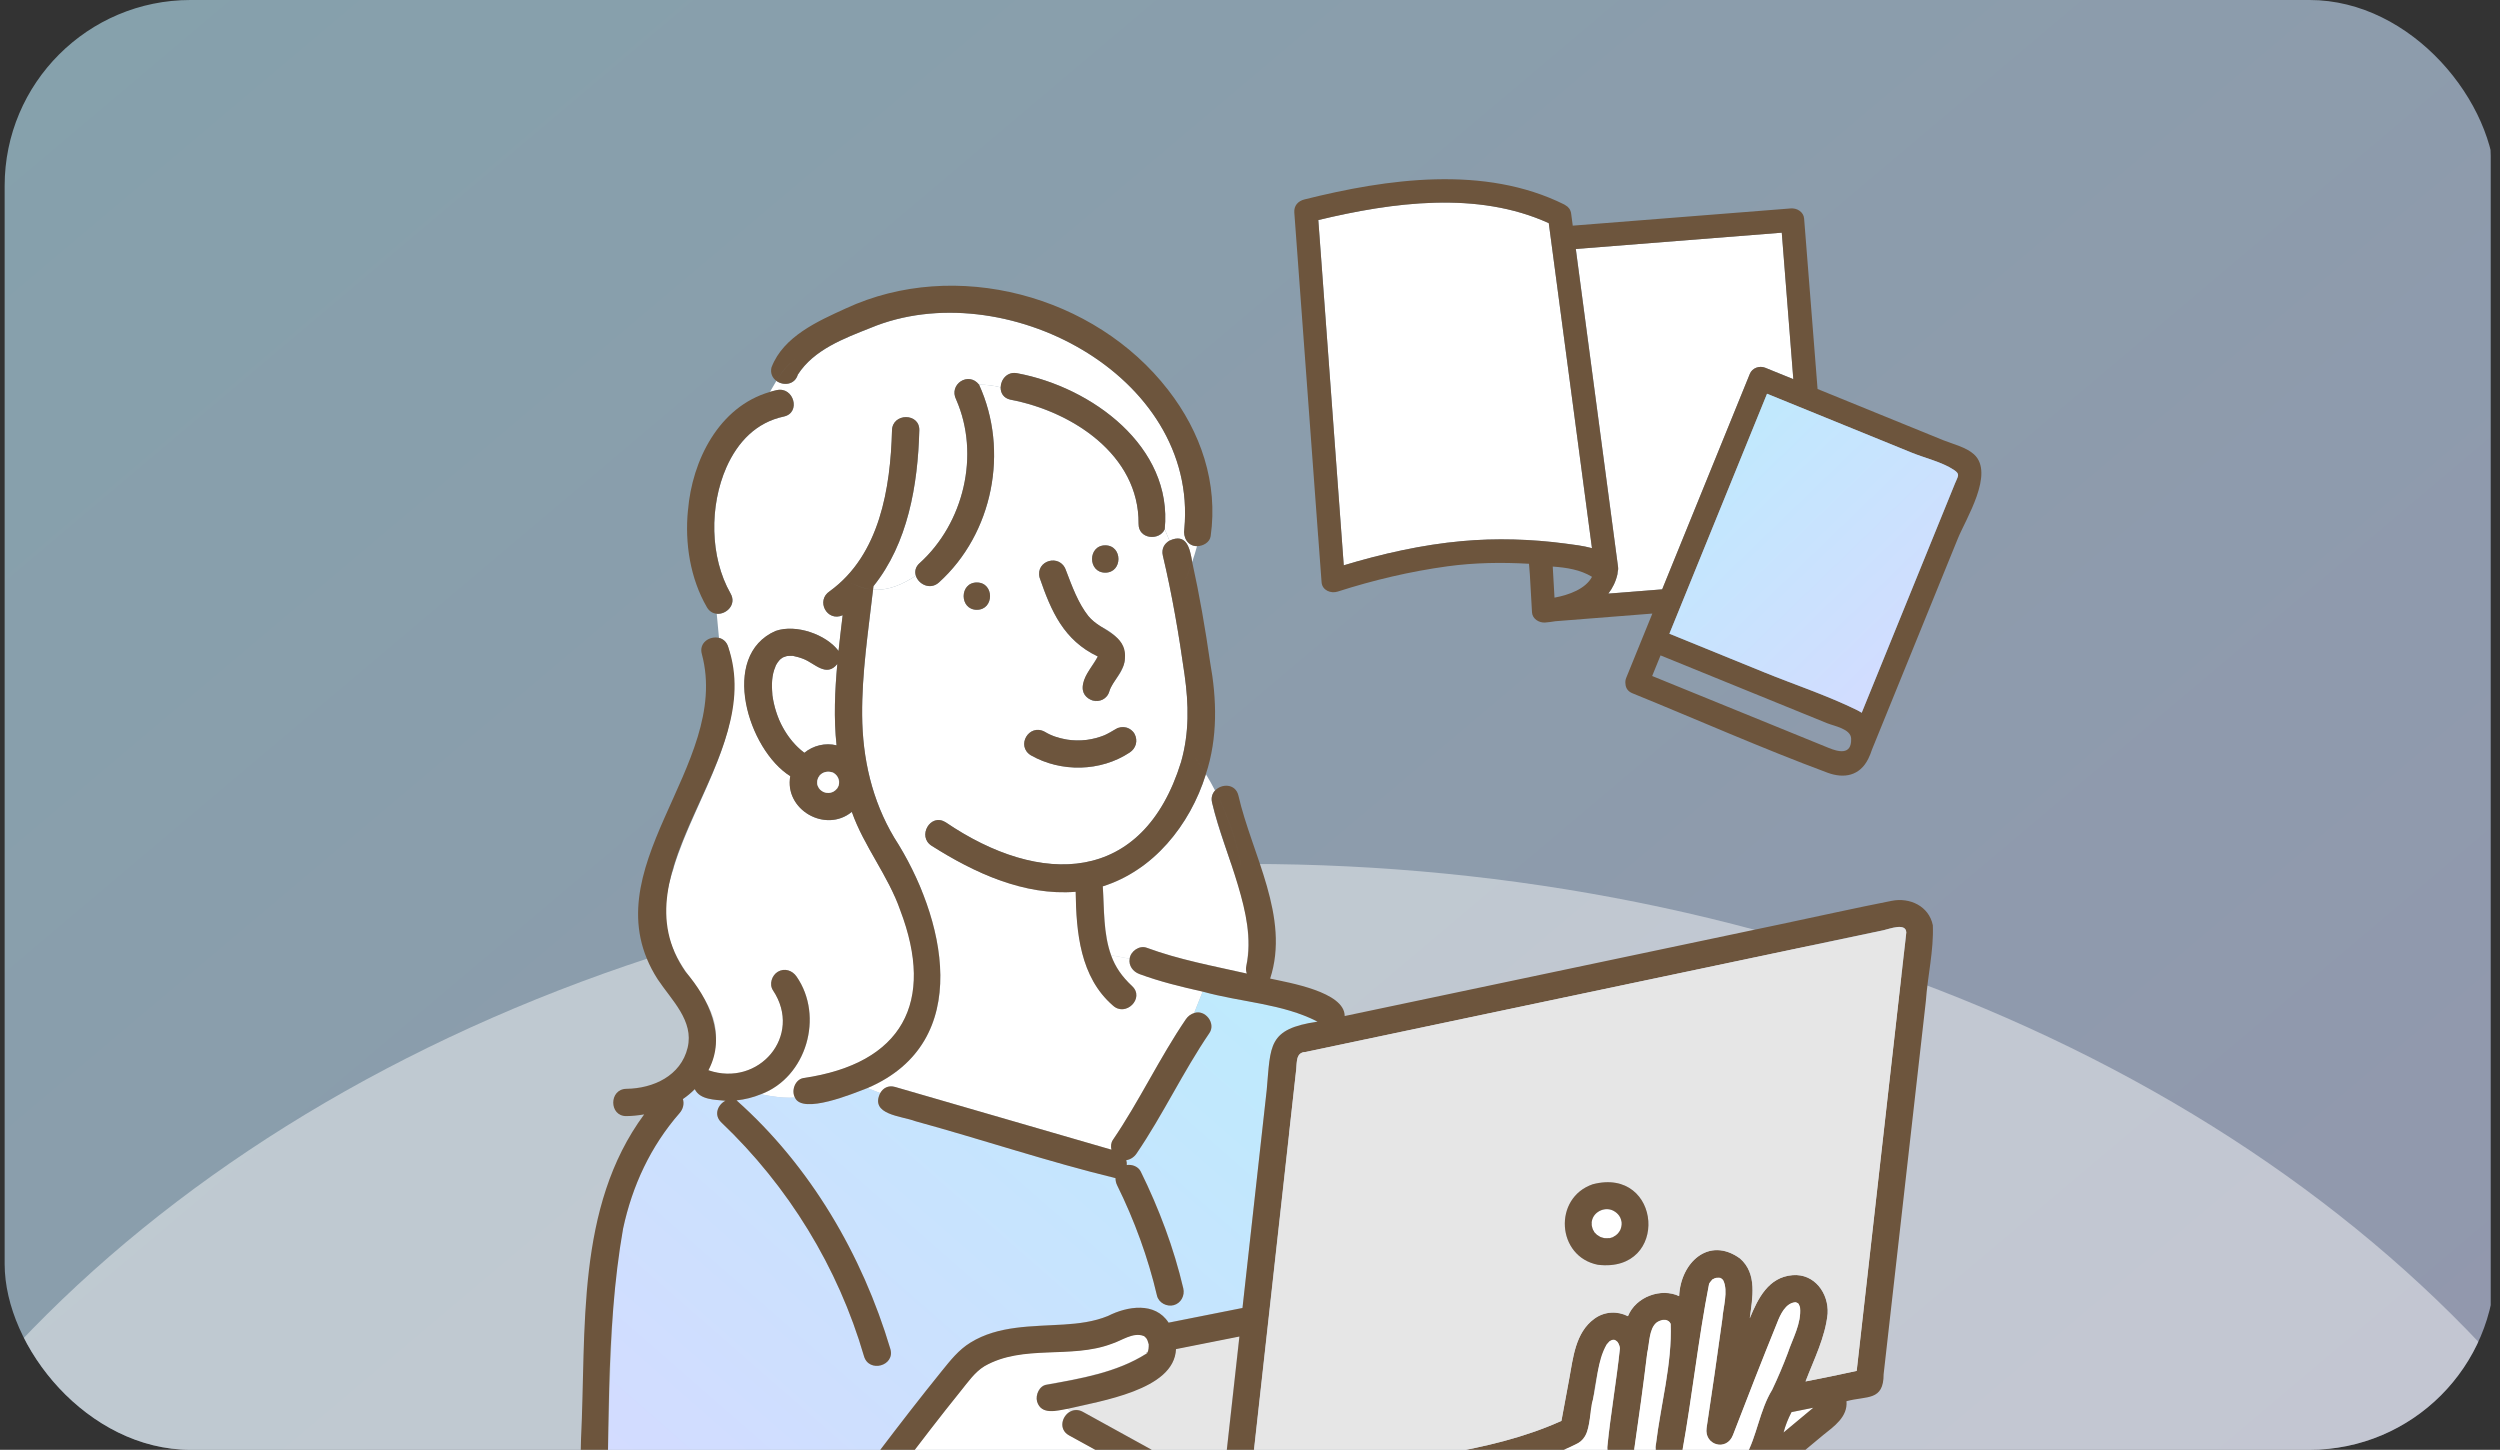
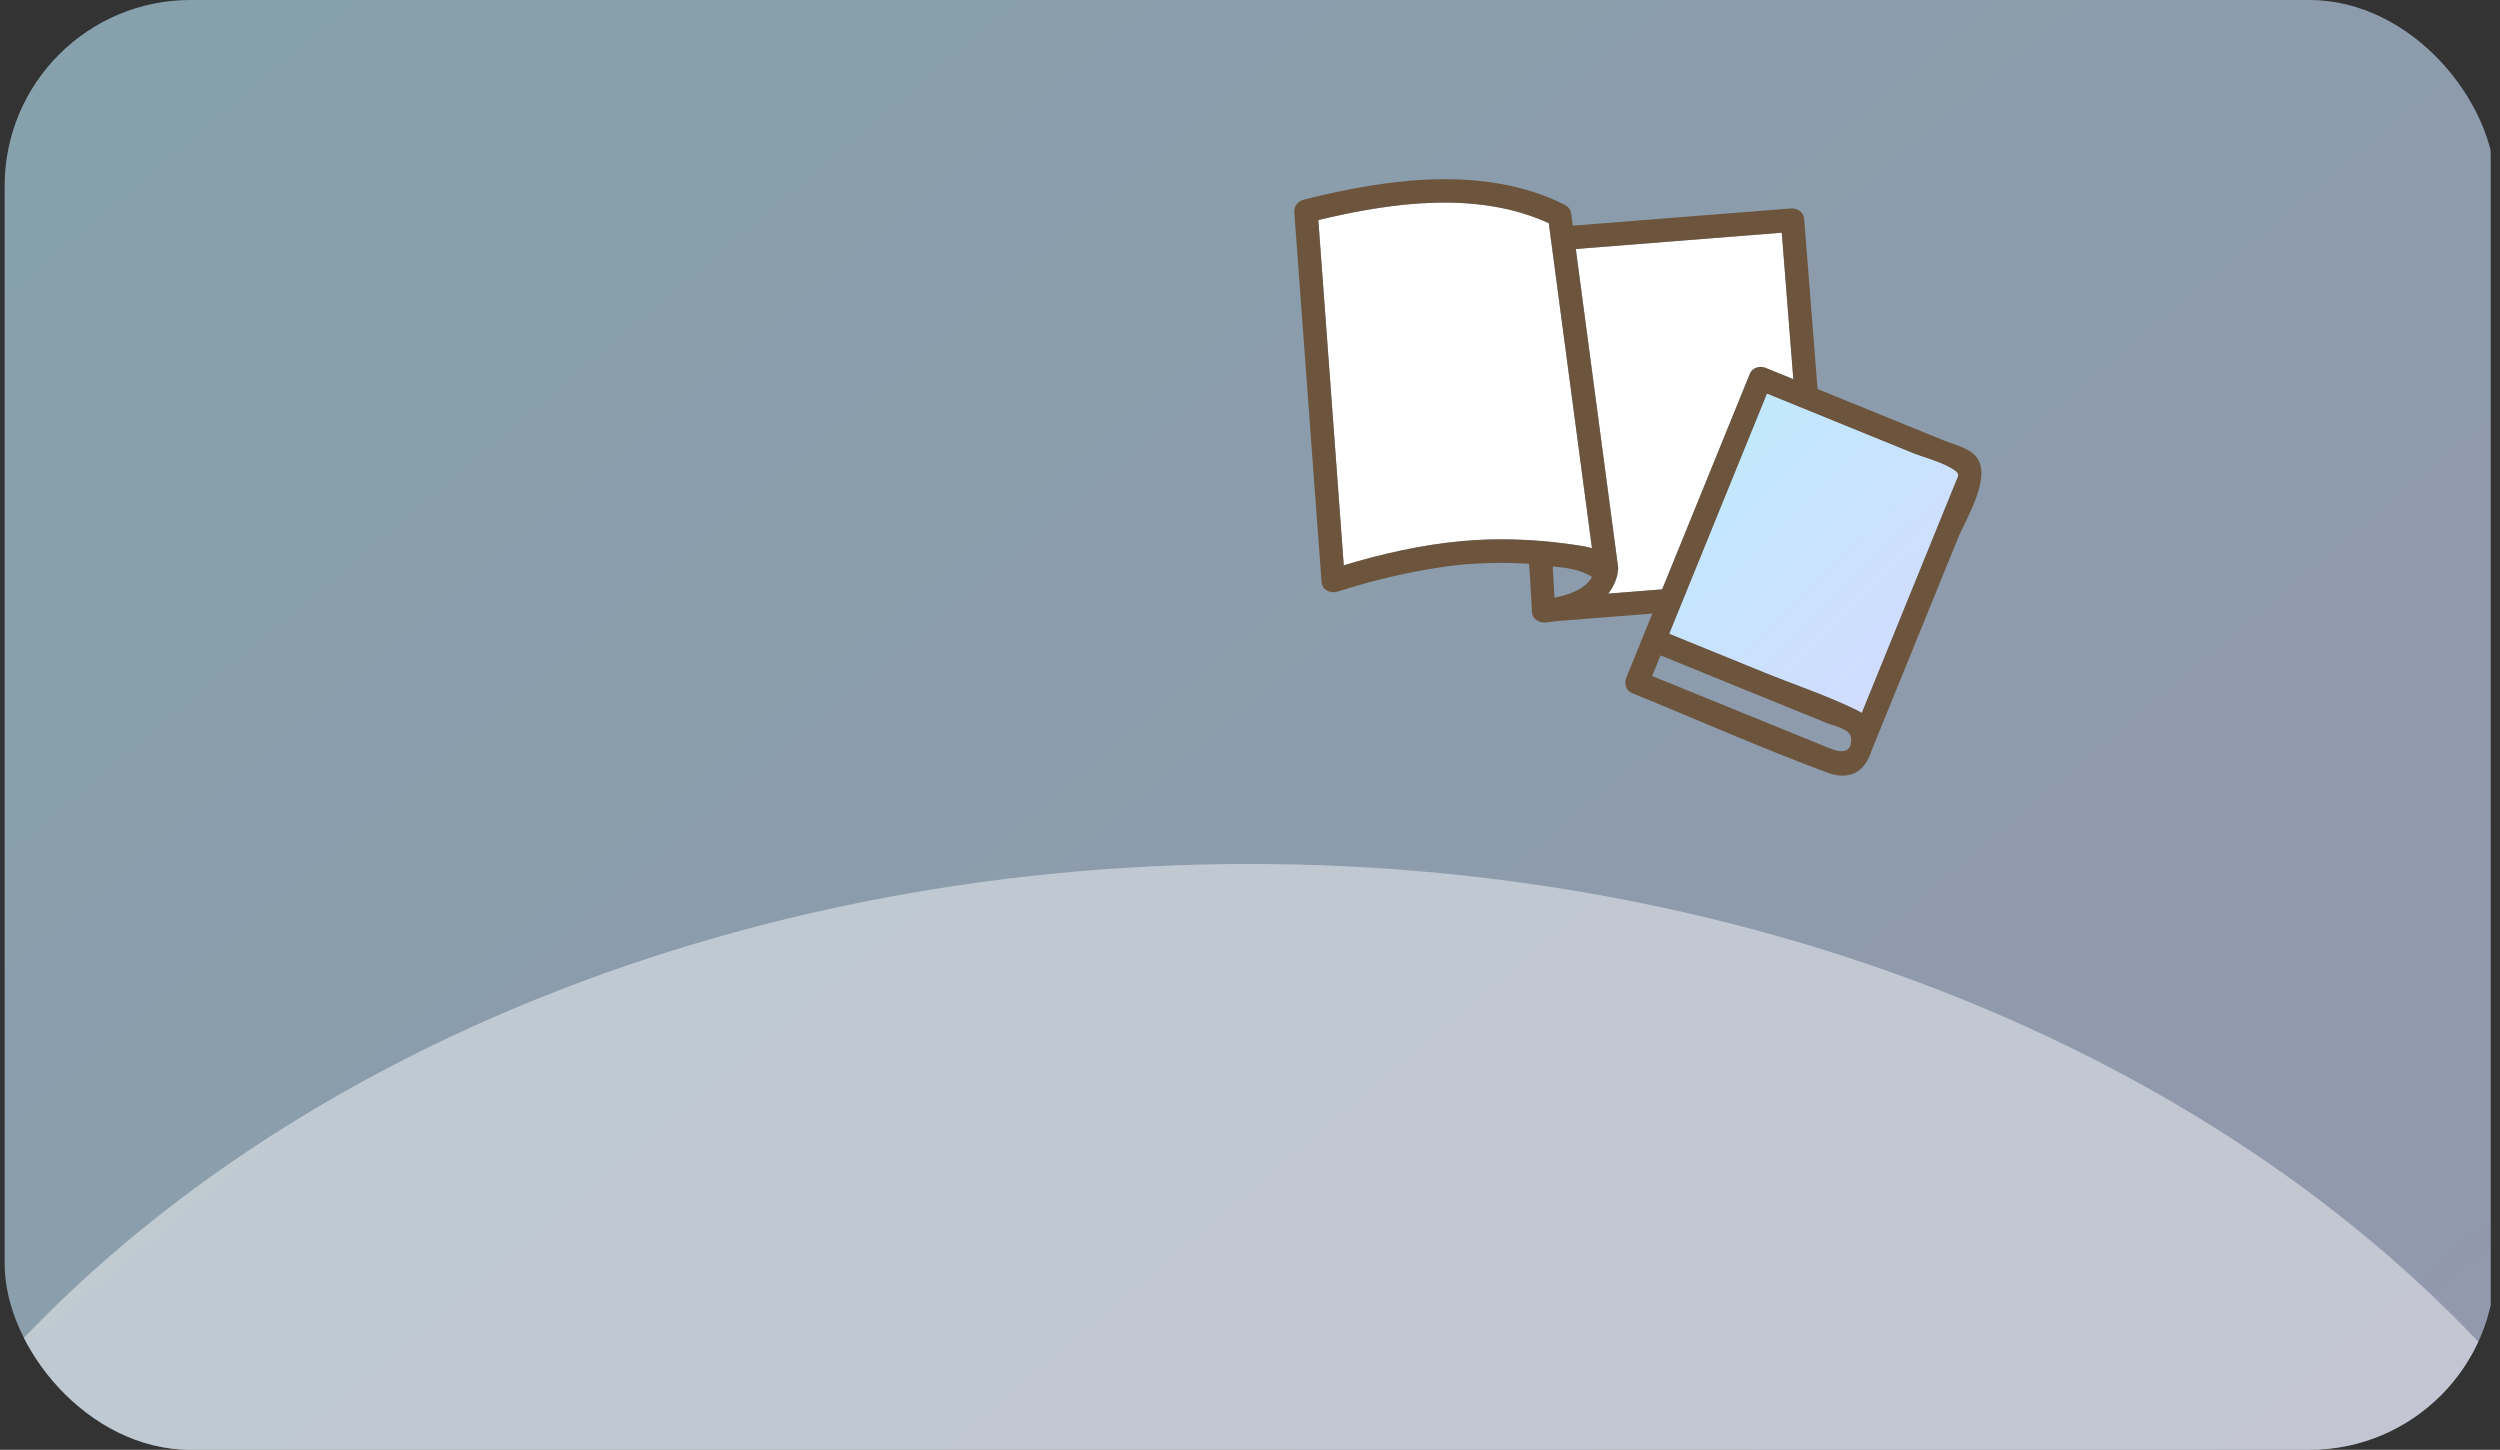
<svg xmlns="http://www.w3.org/2000/svg" width="269" height="156" viewBox="0 0 269 156" fill="none">
  <rect x="0" y="0" width="269" height="156" fill="#333333" stroke="none" />
  <g clip-path="url(#clip0_785_9656)">
    <rect opacity="0.6" width="268" height="202.675" rx="16.75" fill="url(#paint0_linear_785_9656)" />
    <ellipse opacity="0.45" cx="134.419" cy="216.494" rx="162.894" ry="123.531" fill="white" />
    <g clip-path="url(#clip1_785_9656)">
      <path d="M123.366 145.632C123.366 145.632 123.387 145.61 123.404 145.605C123.398 145.605 123.387 145.616 123.382 145.621C123.393 145.61 123.409 145.589 123.42 145.572C123.425 145.637 123.219 145.751 123.366 145.637V145.632Z" fill="url(#paint1_linear_785_9656)" />
      <path d="M123.383 145.62C123.383 145.62 123.367 145.636 123.362 145.631C123.372 145.626 123.383 145.62 123.389 145.609C123.389 145.609 123.389 145.609 123.389 145.615L123.383 145.62Z" fill="url(#paint2_linear_785_9656)" />
      <path d="M86.539 81.015C86.539 81.015 86.523 81.004 86.485 80.972C86.512 80.993 86.534 81.01 86.539 81.015Z" fill="url(#paint3_linear_785_9656)" />
      <path d="M86.228 39.703C86.142 39.833 86.136 39.817 86.228 39.703V39.703Z" fill="url(#paint4_linear_785_9656)" />
      <path d="M83.834 77.473C83.497 76.627 83.24 75.753 83.116 74.848C83.095 74.66 83.122 74.907 83.127 74.971C83.015 73.991 83.004 72.984 83.304 72.035C83.347 71.896 83.588 71.414 83.363 71.837C83.54 71.43 83.781 71.06 84.134 70.776C83.818 71.092 84.07 70.83 84.204 70.755C84.306 70.696 84.606 70.637 84.322 70.701C84.3 70.701 84.284 70.707 84.257 70.712C84.402 70.696 84.558 70.6 84.707 70.584C85.04 70.573 84.74 70.584 84.627 70.584C84.852 70.557 85.093 70.578 85.318 70.567C85.693 70.648 86.074 70.744 86.427 70.889C87.643 71.339 88.897 72.935 90.092 71.435C89.829 74.344 89.701 77.286 90.011 80.195C88.801 79.895 87.493 80.216 86.545 80.998C85.334 80.098 84.45 78.823 83.829 77.468L83.834 77.473Z" fill="white" />
      <path d="M118.122 70.642C118.122 70.642 118.122 70.637 118.122 70.632C118.122 70.632 118.122 70.632 118.127 70.632C118.127 70.632 118.127 70.632 118.127 70.637L118.122 70.642Z" fill="url(#paint5_linear_785_9656)" />
      <path d="M118.12 70.638C118.18 70.681 118.212 70.703 118.12 70.643C118.12 70.643 118.12 70.643 118.12 70.638Z" fill="url(#paint6_linear_785_9656)" />
      <path d="M72.481 93.374C74.849 85.563 80.882 78.207 78.353 69.619C78.187 69.057 77.801 68.746 77.362 68.633C77.281 67.766 77.201 66.903 77.121 66.04C78.16 66.137 79.296 65.044 78.61 63.86C76.371 59.917 76.333 54.436 78.171 50.268C79.387 47.557 81.359 45.452 84.359 44.814C86.207 44.402 85.419 41.573 83.576 41.98C83.33 42.034 83.084 42.098 82.843 42.173C83.078 41.766 83.309 41.369 83.539 40.984C84.278 41.525 85.516 41.434 85.848 40.314C87.562 37.63 90.82 36.419 93.665 35.289C107.889 29.347 128.976 40.293 127.438 56.922C127.283 57.812 127.797 58.765 128.799 58.77C128.643 59.338 128.472 59.906 128.279 60.463C128.038 58.974 127.663 57.324 125.836 58.176C125.675 57.763 125.504 57.356 125.327 56.949C126.217 48.039 117.452 41.664 109.501 40.175C108.408 39.928 107.696 40.823 107.674 41.68C106.914 41.487 106.131 41.386 105.344 41.391C104.213 39.944 102.049 41.359 102.885 42.998C105.483 48.929 103.699 56.306 98.947 60.603C98.492 61.015 98.406 61.508 98.54 61.947C97.109 62.89 95.577 63.565 93.943 63.442C93.959 63.319 93.97 63.201 93.986 63.078C97.683 58.47 98.765 52.229 98.92 46.304C98.969 44.412 96.033 44.418 95.984 46.304C95.824 52.492 94.688 59.697 89.298 63.608C87.745 64.61 88.987 66.962 90.675 66.201C90.52 67.482 90.364 68.767 90.231 70.048C88.897 68.264 85.639 67.133 83.48 67.889C77.378 70.552 80.517 80.698 85.05 83.517C84.385 87.133 88.843 89.683 91.672 87.358C92.984 91.087 95.577 94.205 96.884 97.95C100.656 107.855 97.12 114.445 86.464 116.004C85.57 116.16 85.141 117.36 85.553 118.099C84.326 118.179 83.084 117.992 81.883 117.745C86.791 115.908 88.682 109.356 85.719 105.086C85.275 104.427 84.434 104.137 83.71 104.561C83.057 104.941 82.741 105.911 83.185 106.57C86.443 111.466 81.626 117.033 76.231 115.163C80.174 105.814 68.367 105.391 72.497 93.38L72.481 93.374Z" fill="white" />
      <path d="M98.54 61.942C98.819 62.858 100.078 63.528 101.026 62.676C106.855 57.41 108.596 48.484 105.344 41.391C106.131 41.38 106.914 41.482 107.674 41.68C107.658 42.27 107.969 42.837 108.719 43.009C115.325 44.257 122.584 48.929 122.515 56.365C122.488 58.036 124.765 58.224 125.327 56.954C125.504 57.361 125.676 57.769 125.836 58.181C125.311 58.476 124.947 59.044 125.124 59.788C126.126 64.01 126.854 68.307 127.46 72.603C127.91 75.796 127.968 78.861 127.085 81.99C122.991 95.233 111.95 95.416 101.733 88.467C100.131 87.449 98.658 89.994 100.249 91.001C104.83 93.905 110.198 96.407 115.748 95.951C115.807 100.318 116.225 105.134 119.745 108.182C121.122 109.474 123.206 107.4 121.823 106.104C120.714 105.064 120.013 104.057 119.557 102.787L121.54 103.157C121.422 103.902 121.898 104.545 122.59 104.802C124.808 105.622 127.101 106.179 129.404 106.693L128.483 109.007C128.135 109.115 127.824 109.345 127.604 109.666C124.754 113.851 122.6 118.469 119.75 122.653C119.536 122.969 119.504 123.349 119.595 123.708C111.837 121.458 104.074 119.208 96.317 116.958C95.567 116.738 94.999 117.097 94.715 117.622L93.338 117.081C104.964 112.104 101.679 98.614 96.22 90.133C93.825 86.12 92.808 81.615 92.77 76.97C92.733 72.437 93.429 67.937 93.943 63.442C95.583 63.56 97.115 62.89 98.54 61.947V61.942ZM118.925 58.679C117.034 58.679 117.034 61.615 118.925 61.615C120.816 61.615 120.816 58.679 118.925 58.679ZM118.379 67.375C116.321 66.169 115.566 63.512 114.693 61.374C114.082 59.531 111.387 60.287 111.859 62.156C113.107 65.789 114.462 68.891 118.105 70.632C118.105 70.653 118.105 70.664 118.105 70.675C117.345 71.982 115.234 74.463 117.564 75.389C118.298 75.593 119.198 75.138 119.37 74.366C119.461 73.948 119.841 73.423 120.195 72.914C121.957 70.584 120.784 68.478 118.373 67.385L118.379 67.375ZM110.926 81.272C114.173 83.12 118.416 83.04 121.55 80.972C122.236 80.522 122.466 79.697 122.075 78.963C121.202 77.661 120.114 78.395 119.086 79C118.422 79.311 117.704 79.499 116.98 79.611C115.432 79.793 113.718 79.541 112.405 78.738C110.717 77.822 109.282 80.259 110.921 81.272H110.926ZM105.108 65.612C106.999 65.612 106.999 62.676 105.108 62.676C103.217 62.676 103.217 65.612 105.108 65.612Z" fill="white" />
      <path d="M130.418 86.361C131.715 92.153 135.208 97.821 134.104 103.918C134.034 104.229 134.066 104.512 134.158 104.754C130.541 103.934 126.866 103.259 123.378 101.973C122.585 101.684 121.637 102.359 121.546 103.157L119.564 102.787C118.717 100.43 118.83 97.837 118.669 95.367C124.075 93.674 128.039 88.82 129.759 83.308C130.107 83.881 130.434 84.465 130.74 85.059C130.445 85.376 130.289 85.826 130.423 86.361H130.418Z" fill="white" />
      <path d="M65.854 143.177C66.031 139.497 66.267 135.8 67.044 132.189C68.04 127.566 70.012 123.333 73.13 119.754C73.499 119.331 73.639 118.763 73.478 118.254C73.939 117.938 74.367 117.585 74.758 117.188C75.321 118.351 76.928 118.319 78.059 118.436C77.244 118.849 76.762 119.953 77.614 120.767C84.836 127.646 90.183 136.352 92.968 145.931C93.499 147.747 96.328 146.97 95.802 145.149C92.781 135.018 87.172 125.433 79.248 118.394C80.148 118.302 81.037 118.077 81.873 117.735C83.073 117.981 84.316 118.174 85.543 118.088C86.325 119.953 91.849 117.649 93.343 117.07L94.72 117.611C93.579 119.958 97.013 120.07 98.497 120.633C105.687 122.605 112.823 125.005 120.04 126.762C120.04 127.024 120.093 127.287 120.216 127.533C122.07 131.289 123.543 135.323 124.502 139.406C124.685 140.182 125.563 140.638 126.308 140.429C127.095 140.214 127.513 139.395 127.331 138.623C126.319 134.295 124.711 130.03 122.751 126.049C122.483 125.503 121.834 125.267 121.25 125.353C121.261 125.176 121.25 124.999 121.197 124.828C121.631 124.764 122.033 124.512 122.295 124.126C125.145 119.942 127.299 115.324 130.149 111.14C130.862 110.089 129.662 108.568 128.494 109.002L129.415 106.688C133.508 107.834 137.982 107.963 141.77 109.918C136.391 110.722 136.739 112.441 136.3 117.263C135.432 125.085 134.564 132.907 133.69 140.729C131.039 141.254 128.392 141.779 125.74 142.309C124.277 140.054 121.309 140.536 119.225 141.586C117.704 142.213 116.059 142.406 114.43 142.513C111.055 142.727 107.423 142.604 104.433 144.447C103.142 145.245 102.269 146.365 101.326 147.527C96.751 153.185 92.411 159.051 88.066 164.886C87.691 165.389 87.847 166.112 88.232 166.579H65.206C65.34 158.773 65.485 150.967 65.854 143.172V143.177Z" fill="url(#paint7_linear_785_9656)" />
      <path d="M90.424 166.584C94.758 160.899 98.937 155.14 103.405 149.606C104.156 148.679 104.884 147.618 105.918 146.981C110.065 144.597 115.213 146.225 119.596 144.575C120.694 144.232 121.916 143.273 123.067 143.729C123.094 143.745 123.116 143.756 123.142 143.772C123.132 143.772 123.244 143.868 123.33 143.954C123.335 143.981 123.4 144.082 123.458 144.173C123.469 144.238 123.582 144.522 123.603 144.623C123.603 144.94 123.614 145.293 123.426 145.561C123.426 145.411 123.346 145.604 123.362 145.625C120.148 147.667 116.296 148.309 112.61 148.974C111.822 149.086 111.393 150.088 111.586 150.779C112.031 152.279 113.735 151.754 114.87 151.561L115.187 151.84C114.26 152.311 113.853 153.769 115.026 154.417C115.722 154.797 116.413 155.183 117.11 155.563C122.076 158.247 126.968 161.103 131.971 163.701C132.33 163.921 132.748 164.001 133.139 163.889C134.12 163.707 135.1 163.519 136.081 163.321C136.113 163.321 136.145 163.332 136.177 163.337C135.979 163.321 136.225 163.38 136.332 163.396C136.375 163.434 136.525 163.519 136.391 163.396C136.841 163.83 136.959 164.076 136.949 164.655C136.943 164.725 136.884 164.934 136.847 165.003C133.847 165.882 130.675 164.532 127.696 164.028C123.539 163.38 119.398 162.646 115.267 161.826C111.752 160.824 109.711 162.426 107.493 164.971C106.984 165.48 106.968 166.091 107.22 166.589H90.424V166.584Z" fill="white" />
      <path d="M119.338 150.512C122.092 149.558 126.297 148.674 126.522 145.144C128.799 144.693 131.071 144.238 133.348 143.788C132.742 149.253 132.132 154.712 131.526 160.177C126.517 157.417 121.508 154.653 116.498 151.894C116.016 151.626 115.556 151.658 115.175 151.851L114.859 151.572C116.37 151.299 117.87 150.94 119.338 150.517V150.512Z" fill="#E6E6E6" />
      <path d="M123.585 145.096C123.602 144.928 123.602 145.009 123.585 145.096V145.096Z" fill="url(#paint8_linear_785_9656)" />
      <path d="M191.985 153.876C192.161 153.201 192.451 152.564 192.767 151.942C193.549 151.787 194.331 151.626 195.113 151.471C194.053 152.365 192.976 153.244 191.91 154.139C191.936 154.053 191.958 153.962 191.985 153.876Z" fill="white" />
      <path d="M83.03 39.489C84.31 36.194 87.996 34.56 91.017 33.183C102.799 27.719 117.816 31.763 125.696 41.964C129.206 46.48 131.081 51.977 130.266 57.699C130.17 58.363 129.441 58.77 128.793 58.765C129.147 57.474 129.436 56.188 129.725 55.042C129.436 56.188 129.152 57.474 128.793 58.765C127.786 58.754 127.282 57.811 127.432 56.917C128.97 40.287 107.888 29.347 93.659 35.283C90.814 36.408 87.557 37.624 85.842 40.309C85.51 41.428 84.272 41.525 83.533 40.978C84.085 40.073 84.701 39.242 85.671 38.589C84.696 39.237 84.085 40.068 83.533 40.978C83.11 40.667 82.847 40.142 83.024 39.483L83.03 39.489ZM86.228 39.703C86.142 39.832 86.137 39.816 86.228 39.703V39.703Z" fill="#6D553D" />
      <path d="M105.109 65.612C103.218 65.612 103.218 62.676 105.109 62.676C107 62.676 107 65.612 105.109 65.612Z" fill="#6D553D" />
      <path d="M118.925 61.616C117.034 61.616 117.034 58.68 118.925 58.68C120.817 58.68 120.817 61.616 118.925 61.616Z" fill="#6D553D" />
      <path d="M101.732 88.462C111.954 95.416 122.996 95.223 127.084 81.985C127.973 78.856 127.909 75.791 127.459 72.599C126.854 68.302 126.125 64.005 125.123 59.783C124.946 59.033 125.311 58.465 125.836 58.176C126.837 60.7 127.55 63.309 127.963 66.207C127.55 63.303 126.832 60.7 125.836 58.176C127.662 57.324 128.032 58.974 128.279 60.464C128.016 61.235 127.727 61.985 127.379 62.682C127.727 61.985 128.021 61.235 128.279 60.464C129.066 64.027 129.688 67.632 130.207 71.243C130.936 75.245 131.043 79.408 129.747 83.313C129.372 82.692 128.975 82.081 128.546 81.481C128.975 82.081 129.366 82.692 129.747 83.313C128.027 88.826 124.057 93.68 118.657 95.373C118.817 97.843 118.705 100.436 119.551 102.793C120.012 104.063 120.709 105.07 121.817 106.109C123.2 107.406 121.121 109.479 119.739 108.188C116.224 105.134 115.801 100.323 115.742 95.957C110.192 96.412 104.824 93.91 100.243 91.007C98.652 89.994 100.125 87.455 101.727 88.473L101.732 88.462Z" fill="#6D553D" />
      <path d="M122.076 78.963C122.467 79.696 122.236 80.522 121.55 80.972C118.416 83.04 114.179 83.12 110.927 81.272C109.287 80.259 110.718 77.821 112.411 78.737C113.166 79.198 113.895 79.412 114.838 79.589C116.204 79.793 117.597 79.621 118.866 79.102C119.284 78.914 119.681 78.689 120.066 78.437C120.709 78.014 121.717 78.287 122.076 78.963Z" fill="#6D553D" />
      <path d="M121.042 70.825C121.031 72.137 119.718 73.268 119.375 74.361C118.829 76.204 116.097 75.459 116.541 73.578C116.74 72.48 117.645 71.623 118.111 70.669C118.111 70.659 118.111 70.648 118.111 70.626C114.463 68.885 113.113 65.783 111.864 62.151C111.393 60.292 114.082 59.526 114.698 61.369C115.336 63.072 116.022 64.894 117.12 66.303C118.465 67.926 121.251 68.221 121.042 70.819V70.825ZM118.116 70.642C118.116 70.642 118.116 70.642 118.116 70.637C118.116 70.637 118.116 70.637 118.111 70.637C118.111 70.637 118.111 70.642 118.111 70.648L118.116 70.642ZM118.122 70.637C118.122 70.637 118.122 70.637 118.122 70.642C118.213 70.701 118.181 70.68 118.122 70.637Z" fill="#6D553D" />
      <path d="M62.517 154.862C63.096 143.076 61.934 129.907 69.311 119.91C68.684 120.017 68.046 120.087 67.403 120.092C65.512 120.119 65.512 117.178 67.403 117.156C70.296 117.119 73.259 115.758 73.988 112.736C74.684 109.838 72.284 107.652 70.757 105.359C63.198 93.551 78.734 82.467 75.525 70.402C75.156 69.148 76.388 68.393 77.368 68.639C77.599 71.205 77.765 73.777 77.459 76.188C77.759 73.772 77.599 71.2 77.368 68.639C77.808 68.752 78.193 69.062 78.359 69.625C82.511 81.733 66.069 93.53 73.773 104.566C76.254 107.465 78.215 111.461 76.222 115.158C81.622 117.028 86.428 111.461 83.176 106.565C82.731 105.906 83.053 104.936 83.701 104.556C84.424 104.132 85.265 104.422 85.71 105.081C88.673 109.351 86.787 115.903 81.874 117.74C81.161 117.596 80.47 117.435 79.806 117.301C80.47 117.435 81.167 117.596 81.874 117.74C81.038 118.083 80.149 118.308 79.249 118.399C87.172 125.439 92.782 135.018 95.803 145.155C96.334 146.971 93.5 147.748 92.969 145.937C90.183 136.358 84.837 127.652 77.615 120.773C76.763 119.964 77.245 118.855 78.059 118.442C76.934 118.324 75.327 118.356 74.759 117.194C74.368 117.59 73.939 117.944 73.479 118.26C73.639 118.769 73.5 119.332 73.131 119.76C70.007 123.334 68.036 127.571 67.044 132.195C65.078 143.52 65.63 155.135 65.207 166.59H62.271C62.335 162.684 62.416 158.773 62.517 154.868V154.862Z" fill="#6D553D" />
      <path d="M123.382 145.616C123.382 145.616 123.36 145.627 123.355 145.638C123.339 145.616 123.415 145.421 123.42 145.573C123.409 145.589 123.393 145.611 123.382 145.622V145.616Z" fill="#6D553D" />
      <path d="M123.404 145.599C123.404 145.599 123.388 145.609 123.377 145.62C123.383 145.609 123.393 145.604 123.404 145.599Z" fill="#6D553D" />
      <path d="M123.366 145.631C123.366 145.631 123.372 145.625 123.377 145.62C123.377 145.62 123.366 145.625 123.366 145.631Z" fill="#6D553D" />
      <path d="M88.067 164.897C92.411 159.057 96.751 153.196 101.326 147.538C102.269 146.376 103.137 145.251 104.434 144.458C107.423 142.615 111.055 142.738 114.431 142.524C116.059 142.422 117.704 142.224 119.225 141.597C121.304 140.542 124.283 140.059 125.74 142.32C128.392 141.795 131.039 141.27 133.691 140.74C134.559 132.918 135.426 125.096 136.3 117.274C136.734 112.458 136.396 110.727 141.77 109.929C137.982 107.974 133.508 107.845 129.415 106.699C127.112 106.184 124.819 105.627 122.601 104.807C121.91 104.55 121.427 103.907 121.551 103.163C121.642 102.364 122.59 101.684 123.383 101.979C126.871 103.27 130.546 103.939 134.162 104.759C134.071 104.513 134.039 104.234 134.108 103.923C134.735 101.041 134.033 98.062 133.214 95.293C132.33 92.303 131.162 89.399 130.423 86.367C130.289 85.826 130.449 85.381 130.739 85.065C132.378 88.231 133.423 91.607 133.846 94.993C133.423 91.607 132.383 88.231 130.739 85.065C131.44 84.304 132.935 84.294 133.251 85.59C134.709 91.955 138.828 98.668 136.669 105.295C138.652 105.734 144.689 106.715 144.689 109.324C160.344 106.029 175.998 102.729 191.653 99.434C195.623 98.598 199.582 97.709 203.563 96.927C205.486 96.546 207.549 97.489 207.972 99.552C208.084 102.273 207.409 105 207.222 107.722C205.706 121.099 204.195 134.482 202.679 147.86C202.679 150.79 200.862 150.174 198.682 150.769C198.832 152.457 197.332 153.491 196.169 154.417C194.632 155.698 193.089 156.978 191.551 158.259C191.128 158.607 190.539 158.768 190.03 158.607C188.749 160.305 186.06 159.973 184.399 160.782C181.029 162.539 177.172 163.889 173.33 163.772C171.895 164.141 170.512 165.497 169.457 166.6H165.61C167.507 164.323 169.671 161.559 172.725 160.916C173.705 160.755 174.729 160.889 175.693 160.723C178.077 160.279 180.424 159.523 182.588 158.425C184.04 157.578 186.081 157.396 187.458 156.994C187.742 156.882 187.64 156.93 187.79 156.748C187.849 156.673 187.849 156.684 187.828 156.716C189.055 154.535 189.328 151.776 190.689 149.558C191.299 148.272 191.857 146.965 192.36 145.631C192.885 144.04 193.85 142.438 193.689 140.713C193.689 140.676 193.566 140.37 193.533 140.327C193.512 140.306 193.485 140.279 193.458 140.258C193.389 140.22 193.314 140.188 193.298 140.177C193.26 140.167 193.228 140.156 193.191 140.151C192.135 140.236 191.573 141.458 191.23 142.347C189.601 146.365 188.026 150.405 186.467 154.45C185.781 156.234 183.354 155.537 183.633 153.667C184.206 149.842 184.812 145.738 185.326 141.956C185.401 140.751 185.996 138.908 185.417 137.783C185.385 137.745 185.353 137.708 185.315 137.67C185.262 137.638 185.219 137.6 185.203 137.584C185.224 137.595 185.235 137.595 185.235 137.595C185.235 137.584 185.101 137.531 185.074 137.515C185.09 137.525 185.095 137.525 185.112 137.536C185.101 137.536 185.09 137.536 185.079 137.536C184.715 137.563 185.267 137.515 184.999 137.509C184.929 137.509 184.731 137.531 184.704 137.525C184.64 137.541 184.576 137.558 184.511 137.574C184.436 137.611 184.319 137.681 184.254 137.702C184.222 137.75 184.019 137.997 184.019 137.986C183.976 138.056 183.928 138.141 183.906 138.168C182.733 144.136 182.101 150.223 181.018 156.212C180.467 158.05 177.783 157.343 178.184 155.43C178.699 151.155 179.936 146.767 179.77 142.47C179.743 142.422 179.7 142.347 179.679 142.315C179.572 142.17 179.384 142.079 179.224 142.058C179.122 142.058 179.015 142.058 178.918 142.058C178.672 142.111 178.436 142.197 178.238 142.352C177.434 143.027 177.493 144.597 177.247 145.62C176.829 149.097 176.347 152.569 175.843 156.035C175.607 157.653 172.768 157.289 172.961 155.644C173.314 152.114 173.941 148.615 174.311 145.095C174.273 144.828 174.193 144.619 174.043 144.41C174 144.383 173.882 144.286 173.92 144.303C173.861 144.27 173.807 144.238 173.748 144.206C173.534 144.136 173.352 144.26 173.18 144.367C173.127 144.431 172.918 144.678 172.891 144.694C171.498 147.555 171.568 150.989 170.775 154.053C170.62 154.771 170.207 155.151 169.527 155.457C166.135 157.198 162.241 157.659 158.967 159.614C158.496 159.962 158.271 160.471 157.981 160.954C156.915 162.17 154.89 160.964 155.512 159.448C154.735 159.603 153.953 159.759 153.176 159.914C152.999 162.266 152.318 164.506 151.263 166.622H148.124C148.525 165.62 148.965 164.634 149.404 163.638C149.329 163.804 149.318 163.836 149.324 163.814C149.752 162.823 150.042 161.634 150.181 160.514C148.054 160.943 145.932 161.366 143.805 161.795C145.761 162.722 144.968 165.641 143.43 166.622C141.159 166.531 123.999 166.949 122.236 166.14C119.563 165.673 116.9 165.165 114.238 164.645C112.202 163.97 111.329 165.347 110.037 166.622H107.225C106.978 166.129 106.989 165.513 107.498 165.004C109.732 162.454 111.736 160.862 115.272 161.859C119.397 162.679 123.544 163.413 127.701 164.061C130.674 164.564 133.851 165.915 136.852 165.036C136.889 164.966 136.948 164.757 136.953 164.688C136.964 164.109 136.846 163.863 136.396 163.429C136.53 163.552 136.38 163.472 136.337 163.429C136.225 163.413 135.984 163.354 136.182 163.37C136.15 163.37 136.118 163.359 136.085 163.354C135.105 163.552 134.125 163.739 133.144 163.922C132.753 164.034 132.335 163.954 131.976 163.734C126.972 161.136 122.081 158.28 117.115 155.596C116.418 155.216 115.727 154.83 115.031 154.45C113.857 153.801 114.264 152.339 115.191 151.873C115.572 151.68 116.032 151.648 116.515 151.916C121.524 154.675 126.533 157.439 131.542 160.198C132.148 154.734 132.758 149.274 133.364 143.81C131.087 144.26 128.815 144.715 126.538 145.165C126.362 149.601 118.336 150.748 114.875 151.589C113.739 151.782 112.036 152.307 111.591 150.807C111.404 150.115 111.827 149.114 112.614 149.001C116.3 148.337 120.152 147.694 123.367 145.653C123.367 145.653 123.372 145.653 123.377 145.653C123.233 145.765 123.436 145.653 123.431 145.588C123.613 145.315 123.608 144.962 123.608 144.651C123.586 144.554 123.474 144.265 123.463 144.201C123.41 144.11 123.345 144.008 123.335 143.981C123.244 143.895 123.136 143.804 123.147 143.799C123.126 143.783 123.099 143.772 123.072 143.756C121.92 143.306 120.693 144.265 119.6 144.603C115.218 146.253 110.07 144.624 105.923 147.008C104.889 147.64 104.166 148.701 103.41 149.633C98.942 155.167 94.763 160.927 90.429 166.611H88.243C87.858 166.145 87.702 165.422 88.077 164.918L88.067 164.897ZM192.767 151.942C192.403 152.644 192.108 153.373 191.91 154.139C192.976 153.25 194.053 152.366 195.114 151.471C194.332 151.626 193.55 151.787 192.767 151.942ZM173.813 144.19C173.813 144.19 173.797 144.19 173.759 144.169C173.797 144.185 173.813 144.19 173.813 144.19ZM139.862 164.066C140.532 164.254 141.577 164.645 141.995 163.857C141.995 163.841 142.005 163.82 142.011 163.804C141.738 163.236 141.834 162.496 142.3 162.063C141.341 162.255 140.387 162.448 139.428 162.647C139.659 163.091 139.809 163.573 139.868 164.066H139.862ZM139.128 159.705C144.582 158.612 150.036 157.519 155.49 156.426C159.781 155.666 164.014 154.691 168 152.891C168.278 151.39 168.557 149.885 168.836 148.385C169.264 146.097 169.5 143.397 171.53 141.908C172.65 141.088 174.032 141.056 175.157 141.624C176.015 139.513 178.741 138.554 180.665 139.465C180.82 135.859 183.863 132.993 187.212 135.409C189.103 137.043 188.551 139.668 188.267 141.849C189.14 139.717 190.271 137.418 192.874 137.209C195.226 137.022 196.775 139.149 196.646 141.351C196.389 143.906 195.173 146.274 194.267 148.647C196.11 148.278 197.937 147.919 199.77 147.512C201.409 133.041 203.043 118.576 204.682 104.106C204.806 102.847 205.004 101.588 205.111 100.329C205.068 99.246 203.289 99.959 202.636 100.098C181.908 104.47 161.174 108.82 140.446 113.197C139.439 113.24 139.546 114.285 139.471 115.04C137.784 130.245 136.091 145.449 134.403 160.654C135.978 160.337 137.548 160.021 139.123 159.705H139.128ZM123.586 145.095C123.603 144.929 123.603 145.01 123.586 145.095V145.095ZM122.627 143.606H122.606C122.606 143.606 122.611 143.606 122.627 143.606Z" fill="#6D553D" />
      <path d="M96.868 118.474L94.714 117.622C95.003 117.097 95.566 116.738 96.316 116.958C104.074 119.208 111.837 121.458 119.594 123.708C119.503 123.349 119.541 122.963 119.75 122.653C122.6 118.469 124.753 113.85 127.604 109.666C127.823 109.345 128.134 109.114 128.482 109.007C129.65 108.579 130.85 110.089 130.138 111.145C127.288 115.329 125.134 119.947 122.284 124.131C122.021 124.517 121.614 124.774 121.185 124.833C121.234 125.005 121.25 125.181 121.239 125.358C121.818 125.273 122.466 125.514 122.739 126.055C124.7 130.03 126.307 134.3 127.32 138.629C127.502 139.4 127.079 140.22 126.296 140.434C125.552 140.638 124.673 140.182 124.491 139.411C123.537 135.328 122.059 131.294 120.205 127.539C120.082 127.292 120.028 127.03 120.028 126.767C112.812 125.01 105.676 122.61 98.486 120.638C97.002 120.07 93.568 119.958 94.709 117.617L96.862 118.469L96.868 118.474Z" fill="#6D553D" />
      <path d="M138.715 121.919C138.973 119.626 139.224 117.333 139.481 115.04C139.556 114.301 139.444 113.229 140.457 113.197C152.055 110.738 163.665 108.317 175.269 105.863C184.393 103.939 193.517 102.022 202.646 100.098C203.3 99.959 205.078 99.246 205.121 100.329C203.348 116.047 201.558 131.782 199.785 147.506C197.947 147.919 196.121 148.278 194.283 148.642C195.188 146.269 196.405 143.895 196.662 141.345C196.785 139.143 195.242 137.016 192.89 137.204C190.292 137.413 189.161 139.711 188.283 141.844C188.567 139.668 189.118 137.038 187.227 135.404C183.873 132.988 180.836 135.854 180.68 139.459C178.757 138.543 176.03 139.508 175.173 141.619C174.048 141.045 172.66 141.083 171.546 141.902C169.51 143.392 169.274 146.087 168.851 148.38C168.572 149.88 168.294 151.385 168.015 152.885C164.024 154.685 159.797 155.66 155.506 156.421C148.477 157.83 141.453 159.239 134.424 160.648C135.86 147.737 137.296 134.825 138.726 121.914L138.715 121.919ZM171.937 136.09C179.7 137.006 178.821 125.487 171.38 127.427C167.099 128.889 167.485 135.216 171.937 136.09Z" fill="#E6E6E6" />
      <path d="M74.029 54.902C74.468 49.55 77.35 43.758 82.837 42.173C83.078 42.098 83.324 42.033 83.57 41.98C85.413 41.567 86.196 44.401 84.353 44.814C81.353 45.452 79.376 47.557 78.165 50.268C76.327 54.436 76.365 59.922 78.604 63.86C79.29 65.044 78.154 66.137 77.115 66.04C76.975 64.492 76.863 62.97 76.863 61.502C76.863 62.97 76.975 64.497 77.115 66.04C76.713 66.003 76.327 65.794 76.065 65.344C74.265 62.236 73.675 58.443 74.023 54.902H74.029Z" fill="#6D553D" />
      <path d="M151.965 164.993C152.667 163.343 152.993 161.65 153.165 159.877C153.942 159.721 154.724 159.566 155.501 159.41C154.885 160.921 156.894 162.132 157.97 160.916C158.265 160.434 158.49 159.925 158.956 159.577C162.23 157.621 166.125 157.155 169.516 155.419C171.38 154.626 170.887 152.178 171.407 150.549C171.878 148.604 171.852 146.403 172.88 144.656C172.907 144.64 173.111 144.394 173.17 144.329C173.341 144.227 173.523 144.104 173.738 144.169C173.796 144.201 173.85 144.233 173.909 144.265C173.871 144.249 173.995 144.345 174.032 144.372C174.182 144.581 174.263 144.795 174.3 145.058C173.93 148.578 173.304 152.076 172.95 155.607C172.762 157.251 175.597 157.616 175.832 155.998C176.336 152.531 176.818 149.06 177.236 145.583C177.482 144.56 177.423 142.99 178.227 142.315C178.431 142.159 178.666 142.074 178.907 142.02C179.004 142.026 179.111 142.02 179.213 142.02C179.374 142.047 179.561 142.138 179.668 142.277C179.69 142.315 179.733 142.384 179.759 142.433C179.925 146.729 178.688 151.117 178.173 155.392C177.766 157.289 180.45 158.018 181.008 156.175C182.09 150.185 182.722 144.099 183.895 138.131C183.917 138.099 183.965 138.018 184.008 137.948C184.008 137.959 184.211 137.713 184.243 137.665C184.313 137.643 184.431 137.573 184.501 137.536C184.565 137.52 184.629 137.504 184.694 137.488C184.72 137.488 184.919 137.472 184.988 137.472C185.256 137.472 184.704 137.525 185.069 137.498C185.079 137.498 185.09 137.498 185.101 137.498C185.144 137.52 185.176 137.536 185.197 137.547C185.213 137.568 185.256 137.6 185.31 137.632C185.347 137.67 185.379 137.707 185.411 137.745C185.99 138.87 185.395 140.718 185.32 141.918C184.806 145.701 184.201 149.805 183.627 153.63C183.349 155.494 185.77 156.191 186.461 154.412C188.02 150.367 189.59 146.328 191.224 142.309C191.567 141.42 192.13 140.199 193.185 140.113C193.223 140.118 193.255 140.129 193.292 140.14C193.308 140.15 193.378 140.183 193.453 140.22C193.474 140.241 193.507 140.268 193.528 140.29C193.56 140.333 193.678 140.643 193.683 140.675C193.844 142.401 192.88 144.002 192.355 145.594C191.851 146.928 191.294 148.235 190.683 149.521C189.322 151.739 189.054 154.498 187.822 156.678C187.838 156.651 187.844 156.635 187.785 156.71C187.635 156.892 187.737 156.85 187.453 156.957C186.07 157.364 184.04 157.541 182.583 158.387C180.418 159.485 178.072 160.241 175.688 160.686C174.723 160.852 173.705 160.718 172.72 160.878C169.666 161.521 167.507 164.286 165.605 166.563H151.252C151.488 166.032 151.734 165.507 151.965 164.972V164.993Z" fill="white" />
      <path d="M185.234 137.569C185.234 137.569 185.224 137.569 185.202 137.558C185.186 137.542 185.159 137.531 185.126 137.515C185.18 137.531 185.234 137.563 185.234 137.569Z" fill="white" />
      <path d="M185.073 137.487C185.073 137.487 185.105 137.504 185.127 137.514C185.122 137.514 185.116 137.514 185.105 137.509C185.094 137.504 185.084 137.498 185.067 137.487H185.073Z" fill="white" />
      <path d="M173.758 144.169C173.833 144.201 173.828 144.191 173.758 144.169V144.169Z" fill="white" />
-       <path d="M185.127 137.514C185.16 137.525 185.187 137.541 185.203 137.558C185.181 137.547 185.154 137.53 185.106 137.509C185.111 137.509 185.116 137.509 185.127 137.514Z" fill="#6D553D" />
+       <path d="M185.127 137.514C185.16 137.525 185.187 137.541 185.203 137.558C185.181 137.547 185.154 137.53 185.106 137.509C185.111 137.509 185.116 137.509 185.127 137.514" fill="#6D553D" />
      <path d="M83.115 74.849C83.11 74.778 83.104 74.729 83.115 74.849V74.849Z" fill="#6D553D" />
      <path d="M84.32 70.707C84.515 70.68 84.45 70.658 84.32 70.707V70.707Z" fill="#6D553D" />
      <path d="M83.475 67.883C85.634 67.128 88.897 68.258 90.225 70.043C90.359 68.757 90.515 67.476 90.67 66.196C88.988 66.951 87.734 64.615 89.293 63.603C94.677 59.692 95.813 52.491 95.979 46.298C96.028 44.412 98.963 44.407 98.915 46.298C98.76 52.224 97.678 58.465 93.981 63.072C93.965 63.196 93.954 63.313 93.938 63.437C93.167 63.378 92.368 63.147 91.549 62.681C92.368 63.153 93.167 63.383 93.938 63.437C93.424 67.932 92.727 72.432 92.765 76.964C92.802 81.609 93.826 86.115 96.215 90.128C101.674 98.598 104.953 112.115 93.333 117.076C91.843 117.649 86.325 119.958 85.532 118.094C85.12 117.354 85.548 116.154 86.443 115.999C97.115 114.44 100.635 107.845 96.863 97.944C95.561 94.199 92.963 91.081 91.651 87.353C88.822 89.678 84.37 87.122 85.029 83.511C80.502 80.693 77.357 70.546 83.459 67.883H83.475ZM90.059 84.867C90.027 84.904 89.995 84.942 90.001 84.942C90.017 84.936 90.038 84.904 90.059 84.867ZM87.933 84.39C87.959 84.481 87.986 84.529 87.997 84.593C88.029 84.647 88.061 84.701 88.099 84.759C87.991 84.668 88.195 84.904 88.211 84.942C88.2 84.92 88.19 84.904 88.179 84.883C88.227 84.936 88.275 84.99 88.329 85.038C88.308 85.027 88.286 85.011 88.259 84.995C88.308 85.022 88.463 85.15 88.468 85.129C88.597 85.225 88.752 85.258 88.908 85.3C88.881 85.3 88.849 85.3 88.811 85.3C88.854 85.295 89.106 85.343 89.068 85.311C89.234 85.317 89.4 85.295 89.556 85.231C89.529 85.247 89.513 85.252 89.481 85.274C89.513 85.247 89.808 85.145 89.674 85.172C89.845 85.102 89.963 84.958 90.092 84.824C90.177 84.706 90.317 84.245 90.161 84.749C90.247 84.524 90.322 84.288 90.295 84.041C90.3 84.068 90.306 84.095 90.317 84.127C90.306 84.068 90.247 83.725 90.274 83.929C90.199 83.581 89.974 83.329 89.674 83.141C89.165 82.927 88.543 83.018 88.19 83.458C88.2 83.442 88.211 83.425 88.222 83.399C88.195 83.452 88.082 83.57 88.088 83.602C88.007 83.72 87.981 83.859 87.949 83.993C87.949 83.961 87.949 83.924 87.949 83.876C87.949 83.945 87.938 84.015 87.922 84.084C87.922 84.106 87.927 84.127 87.927 84.149C87.927 84.149 87.927 84.149 87.927 84.138C87.927 84.218 87.933 84.304 87.933 84.384V84.39ZM89.626 83.125C89.572 83.093 89.518 83.067 89.475 83.067C89.475 83.067 89.556 83.099 89.626 83.125ZM87.922 84.352C87.922 84.32 87.916 84.283 87.911 84.256C87.911 84.272 87.911 84.283 87.911 84.299C87.911 84.315 87.922 84.336 87.922 84.352ZM86.54 81.015C86.54 81.015 86.513 80.993 86.486 80.972C86.523 81.004 86.54 81.015 86.54 81.015ZM83.1 74.714C83.105 74.8 83.121 74.886 83.127 74.971C83.121 74.918 83.116 74.875 83.116 74.848C83.448 77.227 84.616 79.541 86.55 81.004C87.499 80.222 88.8 79.9 90.017 80.2C89.701 77.291 89.834 74.35 90.097 71.441C88.924 72.936 87.632 71.344 86.432 70.894C86.073 70.75 85.698 70.653 85.323 70.573C85.098 70.578 84.857 70.562 84.632 70.589C84.664 70.589 84.686 70.589 84.713 70.589C84.563 70.605 84.407 70.701 84.263 70.718C84.289 70.718 84.305 70.712 84.327 70.707C84.193 70.718 83.759 71.157 84.139 70.782C83.786 71.06 83.545 71.43 83.368 71.843C83.454 71.682 83.47 71.655 83.459 71.687C83.014 72.662 83.025 73.702 83.105 74.72L83.1 74.714Z" fill="#6D553D" />
      <path d="M84.706 70.583C84.97 70.583 84.841 70.567 84.706 70.583V70.583Z" fill="#6D553D" />
      <path d="M171.263 131.488C171.263 131.488 171.268 131.461 171.273 131.45C171.273 131.494 171.273 131.537 171.268 131.58C171.257 131.591 171.246 131.553 171.268 131.488H171.263Z" fill="white" />
-       <path d="M172.735 133.25C172.784 133.244 172.751 133.223 172.596 133.234C172.473 133.207 172.355 133.169 172.232 133.132C172.125 133.078 172.028 133.025 171.937 132.955C171.975 132.966 171.953 132.939 171.814 132.875C171.739 132.81 171.675 132.741 171.605 132.666C171.573 132.596 171.546 132.553 171.53 132.537C171.364 132.334 171.316 132.109 171.262 131.862C171.262 131.771 171.251 131.68 171.262 131.589C171.273 131.578 171.278 131.53 171.273 131.439C171.417 130.442 172.569 129.853 173.48 130.228C173.952 130.437 174.343 130.828 174.444 131.348C174.439 131.332 174.444 131.375 174.482 131.519C174.503 131.771 174.471 132.023 174.375 132.259C174.396 132.189 174.386 132.168 174.343 132.344C174.182 132.655 173.93 132.939 173.603 133.078C173.582 133.078 173.539 133.105 173.475 133.148C173.239 133.239 172.987 133.271 172.73 133.255L172.735 133.25Z" fill="white" />
      <path d="M171.84 132.891C171.872 132.912 171.905 132.929 171.938 132.95C171.916 132.945 171.878 132.923 171.84 132.891Z" fill="white" />
      <path d="M174.456 131.343C174.456 131.343 174.477 131.413 174.488 131.467C174.483 131.424 174.472 131.381 174.456 131.343Z" fill="white" />
      <path d="M171.627 132.699C171.627 132.699 171.611 132.666 171.6 132.655C171.6 132.655 171.6 132.655 171.605 132.661C171.611 132.677 171.616 132.682 171.622 132.699H171.627Z" fill="white" />
      <path d="M174.488 131.466C174.494 131.504 174.499 131.536 174.51 131.574C174.504 131.552 174.499 131.536 174.494 131.515C174.494 131.498 174.494 131.482 174.494 131.466H174.488Z" fill="white" />
      <path d="M172.639 133.239C172.639 133.239 172.628 133.239 172.623 133.239C172.66 133.239 172.698 133.25 172.736 133.25C172.715 133.25 172.682 133.25 172.633 133.245L172.639 133.239Z" fill="white" />
      <path d="M171.573 132.619C171.503 132.543 171.503 132.5 171.535 132.532C171.562 132.576 171.584 132.614 171.605 132.652C171.595 132.641 171.584 132.63 171.573 132.619Z" fill="white" />
      <path d="M171.842 132.892C171.842 132.892 171.793 132.859 171.771 132.849C171.788 132.859 171.804 132.865 171.815 132.87C171.826 132.881 171.831 132.887 171.842 132.892Z" fill="white" />
      <path d="M173.555 133.116C173.555 133.116 173.512 133.127 173.495 133.138C173.533 133.116 173.566 133.095 173.609 133.073C173.647 133.068 173.631 133.095 173.555 133.116Z" fill="white" />
      <path d="M174.332 132.42C174.343 132.366 174.359 132.323 174.381 132.274C174.365 132.323 174.343 132.371 174.332 132.42Z" fill="white" />
      <path d="M173.431 133.175C173.431 133.175 173.464 133.153 173.48 133.143C173.485 133.143 173.491 133.143 173.496 133.143C173.474 133.153 173.453 133.164 173.431 133.18V133.175Z" fill="white" />
      <path d="M172.536 133.233C172.563 133.233 172.574 133.233 172.601 133.233C172.612 133.233 172.618 133.233 172.623 133.239C172.591 133.239 172.563 133.233 172.536 133.239V133.233Z" fill="white" />
      <path d="M171.277 131.343C171.277 131.381 171.277 131.402 171.277 131.429C171.277 131.435 171.277 131.44 171.272 131.451C171.272 131.413 171.277 131.381 171.272 131.343H171.277Z" fill="white" />
      <path d="M174.375 132.275C174.375 132.275 174.375 132.264 174.381 132.259C174.381 132.264 174.381 132.27 174.375 132.275Z" fill="white" />
      <path d="M171.38 127.427C178.822 125.487 179.695 137.006 171.937 136.09C167.485 135.216 167.1 128.894 171.38 127.427ZM173.121 133.239C173.245 133.213 173.363 133.186 173.48 133.143C173.464 133.154 173.454 133.159 173.432 133.175C173.448 133.159 173.475 133.154 173.496 133.138C173.539 133.127 173.679 133.073 173.609 133.073C173.936 132.934 174.193 132.65 174.348 132.339C174.343 132.361 174.338 132.388 174.327 132.414C174.434 132.12 174.53 131.825 174.488 131.509C174.488 131.53 174.498 131.541 174.504 131.568C174.488 131.509 174.471 131.37 174.45 131.337C174.348 130.818 173.957 130.427 173.486 130.218C172.575 129.837 171.423 130.432 171.278 131.429C171.278 131.402 171.278 131.38 171.278 131.343C171.295 131.391 171.23 131.573 171.268 131.579C171.257 131.67 171.268 131.761 171.268 131.852C171.321 132.104 171.37 132.323 171.536 132.527C171.471 132.479 171.557 132.613 171.605 132.645C171.611 132.661 171.627 132.677 171.632 132.688C171.627 132.671 171.621 132.666 171.616 132.65C171.68 132.725 171.75 132.795 171.825 132.859C171.809 132.854 171.798 132.843 171.782 132.838C171.83 132.859 171.911 132.934 171.953 132.939C172.05 133.009 172.146 133.068 172.248 133.116C172.371 133.148 172.489 133.186 172.612 133.218C172.591 133.218 172.58 133.218 172.548 133.218C172.746 133.234 172.934 133.239 173.132 133.223L173.121 133.239Z" fill="#6D553D" />
      <path d="M173.496 133.138C173.496 133.138 173.485 133.138 173.479 133.138C173.544 133.094 173.588 133.073 173.609 133.067C173.566 133.089 173.534 133.111 173.496 133.132V133.138Z" fill="#6D553D" />
      <path d="M172.736 133.249C172.693 133.249 172.645 133.25 172.597 133.233C172.747 133.223 172.784 133.244 172.736 133.249Z" fill="#6D553D" />
      <path d="M171.6 132.651C171.578 132.613 171.557 132.57 171.53 132.532C171.546 132.548 171.573 132.586 171.605 132.662C171.605 132.662 171.605 132.662 171.6 132.657V132.651Z" fill="#6D553D" />
      <path d="M171.267 131.585C171.272 131.536 171.267 131.482 171.277 131.434C171.277 131.52 171.277 131.574 171.267 131.585Z" fill="#6D553D" />
      <path d="M174.455 131.343C174.471 131.397 174.487 131.456 174.492 131.514C174.455 131.37 174.449 131.327 174.455 131.343Z" fill="#6D553D" />
      <path d="M174.386 132.254C174.375 132.281 174.365 132.313 174.354 132.341C174.403 132.162 174.408 132.183 174.386 132.254Z" fill="#6D553D" />
      <path d="M171.937 132.95C171.893 132.918 171.85 132.902 171.812 132.869C171.953 132.94 171.975 132.967 171.937 132.95Z" fill="#6D553D" />
      <path d="M88.628 85.226C88.574 85.199 88.521 85.167 88.467 85.135C88.43 85.108 88.226 84.969 88.178 84.888C88.103 84.76 88.06 84.706 88.001 84.599C87.985 84.535 87.963 84.487 87.937 84.395C87.926 84.245 87.926 84.176 87.937 84.004C87.974 83.87 88.001 83.731 88.076 83.613C88.076 83.629 88.108 83.592 88.178 83.463C88.531 83.024 89.153 82.933 89.662 83.147C90.24 83.469 90.444 84.17 90.155 84.754C90.31 84.251 90.171 84.712 90.085 84.829C89.839 85.135 89.469 85.344 89.067 85.317C89.046 85.317 88.997 85.306 88.906 85.306C88.81 85.285 88.719 85.258 88.628 85.231V85.226Z" fill="white" />
      <path d="M88.809 85.301C88.847 85.301 88.874 85.301 88.907 85.301C88.918 85.301 88.929 85.306 88.939 85.312C88.896 85.312 88.853 85.301 88.809 85.301Z" fill="white" />
      <path d="M88.344 85.049C88.388 85.076 88.431 85.103 88.474 85.13C88.48 85.141 88.409 85.103 88.35 85.049H88.344Z" fill="white" />
      <path d="M90.305 84.134C90.294 84.09 90.283 84.063 90.283 84.025C90.288 84.063 90.294 84.096 90.305 84.134Z" fill="white" />
      <path d="M89.474 85.274C89.512 85.253 89.528 85.242 89.561 85.226C89.534 85.242 89.501 85.253 89.474 85.274Z" fill="white" />
      <path d="M88.259 84.995C88.291 85.017 88.318 85.028 88.34 85.049C88.313 85.033 88.286 85.011 88.259 84.995Z" fill="white" />
      <path d="M90.059 84.866C90.037 84.899 90.015 84.931 89.999 84.942C89.999 84.942 90.026 84.91 90.059 84.866Z" fill="white" />
      <path d="M89.63 85.21C89.63 85.21 89.581 85.226 89.559 85.232C89.613 85.189 89.808 85.129 89.63 85.21Z" fill="white" />
      <path d="M88.95 85.311C88.95 85.311 88.939 85.311 88.934 85.311C88.977 85.317 89.02 85.311 89.064 85.311C89.102 85.322 89.031 85.333 88.95 85.311Z" fill="white" />
      <path d="M88.205 84.943C88.205 84.943 88.178 84.9 88.167 84.878C88.167 84.878 88.167 84.883 88.173 84.889C88.183 84.905 88.194 84.921 88.205 84.948V84.943Z" fill="white" />
      <path d="M88.125 84.83C87.978 84.635 88.135 84.787 88.168 84.874C88.152 84.858 88.141 84.841 88.125 84.83Z" fill="white" />
      <path d="M87.938 83.881C87.938 83.93 87.938 83.968 87.938 84C87.938 84.005 87.938 84.011 87.932 84.022C87.932 83.978 87.938 83.93 87.938 83.886V83.881Z" fill="white" />
      <path d="M87.921 84.156C87.921 84.156 87.915 84.112 87.915 84.091C87.915 84.063 87.926 84.042 87.932 84.015C87.926 84.058 87.932 84.107 87.921 84.15V84.156Z" fill="white" />
      <path d="M88.205 83.404C88.205 83.404 88.183 83.442 88.173 83.464C88.167 83.469 88.162 83.475 88.151 83.48C88.167 83.453 88.189 83.431 88.2 83.404H88.205Z" fill="white" />
      <path d="M89.625 83.126C89.555 83.099 89.469 83.066 89.474 83.066C89.512 83.066 89.566 83.088 89.625 83.126Z" fill="white" />
      <path d="M88.077 83.609C88.077 83.609 88.115 83.523 88.158 83.48C88.126 83.523 88.099 83.566 88.077 83.609Z" fill="white" />
      <path d="M87.905 84.299C87.905 84.299 87.905 84.272 87.905 84.256C87.905 84.283 87.911 84.316 87.916 84.353C87.916 84.337 87.905 84.316 87.905 84.299Z" fill="white" />
      <path d="M90.28 83.995C90.226 83.833 90.269 83.833 90.285 84.027C90.285 84.016 90.285 84.005 90.28 83.995Z" fill="white" />
      <path d="M89.559 85.231C89.559 85.231 89.554 85.231 89.548 85.231C89.597 85.204 89.64 85.183 89.662 85.172C89.624 85.188 89.592 85.21 89.554 85.231H89.559Z" fill="#6D553D" />
      <path d="M88.94 85.311C88.94 85.311 88.918 85.306 88.908 85.301C88.999 85.301 89.052 85.306 89.068 85.311C89.025 85.311 88.983 85.311 88.94 85.311Z" fill="#6D553D" />
      <path d="M88.469 85.13C88.42 85.098 88.371 85.071 88.328 85.038C88.425 85.098 88.463 85.125 88.469 85.13Z" fill="#6D553D" />
-       <path d="M90.262 83.935C90.273 83.972 90.289 84.01 90.289 84.048C90.278 84 90.267 83.962 90.262 83.935Z" fill="#6D553D" />
      <path d="M88.077 83.609C88.104 83.561 88.137 83.501 88.18 83.458C88.11 83.587 88.077 83.62 88.077 83.609Z" fill="#6D553D" />
      <path d="M87.926 84.021C87.926 84.021 87.926 84.01 87.932 83.999C87.932 84.075 87.926 84.123 87.921 84.145C87.921 84.102 87.921 84.058 87.926 84.015V84.021Z" fill="#6D553D" />
      <path d="M88.169 84.879C88.147 84.841 88.12 84.798 88.098 84.76C88.115 84.781 88.142 84.825 88.18 84.89C88.18 84.89 88.18 84.884 88.174 84.879H88.169Z" fill="#6D553D" />
      <path d="M98.948 60.597C103.705 56.306 105.484 48.923 102.886 42.993C102.05 41.359 104.214 39.934 105.345 41.386C104.857 41.391 104.37 41.434 103.882 41.536C104.37 41.439 104.857 41.391 105.345 41.386C108.597 48.484 106.85 57.41 101.027 62.671C100.078 63.523 98.825 62.853 98.541 61.937C98.407 61.498 98.493 61.005 98.948 60.592V60.597Z" fill="#6D553D" />
      <path d="M112.105 43.888C110.781 42.891 109.265 42.087 107.669 41.675C107.69 40.818 108.403 39.923 109.496 40.169C117.441 41.659 126.216 48.04 125.322 56.944C124.759 58.213 122.482 58.026 122.509 56.354C122.579 48.918 115.319 44.246 108.713 42.998C107.963 42.832 107.653 42.259 107.669 41.67C109.265 42.077 110.776 42.886 112.105 43.882V43.888Z" fill="#6D553D" />
    </g>
    <g clip-path="url(#clip2_785_9656)">
      <path d="M174.105 60.999C174.131 61.206 174.109 61.389 174.061 61.552C174.063 61.625 174.058 61.696 174.043 61.77C173.865 62.576 173.517 63.269 173.06 63.87C174.992 63.719 176.921 63.564 178.854 63.413C181.997 55.685 185.145 47.953 188.288 40.226C188.548 39.584 189.327 39.321 189.944 39.569C190.95 39.978 191.96 40.388 192.966 40.798C192.551 35.544 192.137 30.286 191.723 25.033C184.334 25.617 176.95 26.202 169.561 26.787C169.606 27.128 169.651 27.474 169.696 27.815C171.167 38.875 172.635 49.934 174.105 60.999Z" fill="white" />
      <path d="M144.588 60.827C148.726 59.58 153.029 58.61 157.313 58.223C160.966 57.891 164.777 58.006 168.413 58.486C169.29 58.601 170.325 58.718 171.296 58.982C171.188 58.157 171.075 57.335 170.967 56.51C169.528 45.675 168.088 34.844 166.648 24.009C158.977 20.508 149.85 21.758 141.85 23.673C141.945 24.946 142.037 26.218 142.133 27.487C142.953 38.599 143.768 49.711 144.588 60.823L144.588 60.827Z" fill="white" />
      <path d="M141.837 57.712C141.96 59.358 142.079 61.007 142.202 62.653C142.267 63.519 143.201 63.892 143.93 63.656C147.77 62.422 151.759 61.48 155.756 60.934C158.66 60.538 161.594 60.495 164.52 60.662C164.525 60.744 164.534 60.83 164.54 60.911C164.565 61.212 164.586 61.511 164.612 61.812C164.691 63.172 164.766 64.531 164.844 65.895C164.885 66.596 165.615 67.034 166.254 66.984C166.618 66.955 166.99 66.906 167.363 66.844C170.839 66.568 174.318 66.296 177.794 66.02C177.255 67.343 176.716 68.671 176.177 69.994C175.78 70.972 175.379 71.951 174.982 72.933C174.885 73.17 174.871 73.393 174.901 73.6C174.924 74.007 175.141 74.389 175.638 74.591C182.631 77.436 189.569 80.516 196.643 83.144C198.419 83.802 200.108 83.485 201.019 81.659C201.185 81.326 201.322 80.985 201.429 80.644C204.508 73.073 207.59 65.506 210.669 57.934C211.525 55.829 214.636 50.942 212.408 48.893C211.564 48.116 210.112 47.779 209.086 47.363C206.838 46.447 204.59 45.532 202.342 44.616C200.086 43.695 197.826 42.778 195.57 41.857C195.219 37.384 194.863 32.911 194.512 28.438C194.384 26.796 194.255 25.158 194.123 23.515C194.07 22.812 193.364 22.377 192.713 22.425L169.228 24.28C169.17 23.852 169.116 23.425 169.058 22.997C169.001 22.561 168.771 22.269 168.472 22.104C168.422 22.067 168.368 22.03 168.309 22C159.736 17.74 149.284 19.227 140.357 21.46C139.667 21.634 139.216 22.126 139.268 22.871C140.123 34.484 140.978 46.098 141.833 57.711L141.837 57.712ZM167.264 64.307C167.201 63.191 167.138 62.075 167.075 60.964C168.56 61.068 170.041 61.298 171.301 62.066C170.604 63.371 168.83 64.015 167.264 64.307ZM196.758 80.472C193.108 78.985 189.457 77.498 185.807 76.011C183.13 74.92 180.449 73.829 177.773 72.738C178.072 72 178.376 71.259 178.675 70.521C184.646 72.95 190.62 75.385 196.591 77.815C197.352 78.126 199.146 78.421 199.183 79.474C199.248 81.328 197.736 80.869 196.758 80.472ZM198.439 45.753C200.859 46.739 203.276 47.721 205.696 48.708C207.103 49.28 208.945 49.709 210.22 50.551C210.949 51.032 210.693 51.195 210.356 52.021L208.485 56.621C206.557 61.357 204.634 66.093 202.706 70.829C201.908 72.786 201.115 74.739 200.318 76.696C200.178 76.604 200.029 76.515 199.867 76.433C196.638 74.844 193.119 73.685 189.789 72.329C186.403 70.951 183.018 69.569 179.627 68.191C183.127 59.585 186.628 50.979 190.132 42.374C192.901 43.503 195.67 44.628 198.439 45.757L198.439 45.753ZM191.717 25.037C192.132 30.29 192.546 35.548 192.96 40.801C191.954 40.392 190.944 39.982 189.939 39.573C189.322 39.32 188.543 39.583 188.282 40.229C185.139 47.957 181.991 55.689 178.848 63.416C176.916 63.567 174.987 63.723 173.054 63.874C173.512 63.273 173.86 62.58 174.038 61.774C174.052 61.704 174.058 61.628 174.056 61.556C174.108 61.394 174.13 61.206 174.1 61.002C172.629 49.943 171.161 38.883 169.69 27.819C169.645 27.477 169.601 27.132 169.556 26.791C176.944 26.206 184.329 25.621 191.717 25.037ZM166.648 24.009C168.088 34.844 169.528 45.675 170.967 56.51C171.075 57.335 171.188 58.157 171.296 58.982C170.324 58.722 169.29 58.601 168.413 58.486C164.777 58.002 160.966 57.891 157.313 58.223C153.029 58.61 148.726 59.58 144.588 60.827C143.768 49.715 142.952 38.603 142.132 27.491C142.037 26.218 141.945 24.946 141.849 23.677C149.854 21.759 158.976 20.512 166.647 24.013L166.648 24.009Z" fill="#6D553D" />
      <path d="M179.627 68.187C183.013 69.565 186.399 70.946 189.789 72.325C193.119 73.681 196.642 74.841 199.867 76.429C200.03 76.511 200.178 76.6 200.318 76.692C201.115 74.735 201.908 72.782 202.706 70.825C204.634 66.089 206.558 61.352 208.485 56.617L210.356 52.017C210.693 51.191 210.949 51.028 210.22 50.547C208.945 49.706 207.102 49.28 205.696 48.704C203.276 47.717 200.859 46.735 198.439 45.749C195.671 44.62 192.901 43.495 190.133 42.365C186.632 50.971 183.132 59.578 179.628 68.183L179.627 68.187Z" fill="url(#paint9_linear_785_9656)" />
    </g>
  </g>
  <defs>
    <linearGradient id="paint0_linear_785_9656" x1="267.896" y1="202.725" x2="56.388" y2="-47.719" gradientUnits="userSpaceOnUse">
      <stop stop-color="#D5DAFF" />
      <stop offset="1" stop-color="#BDEBFD" />
    </linearGradient>
    <linearGradient id="paint1_linear_785_9656" x1="123.313" y1="145.686" x2="123.431" y2="145.586" gradientUnits="userSpaceOnUse">
      <stop stop-color="#D5DAFF" />
      <stop offset="1" stop-color="#BDEBFD" />
    </linearGradient>
    <linearGradient id="paint2_linear_785_9656" x1="123.362" y1="145.632" x2="123.386" y2="145.607" gradientUnits="userSpaceOnUse">
      <stop stop-color="#D5DAFF" />
      <stop offset="1" stop-color="#BDEBFD" />
    </linearGradient>
    <linearGradient id="paint3_linear_785_9656" x1="86.485" y1="81.015" x2="86.531" y2="80.964" gradientUnits="userSpaceOnUse">
      <stop stop-color="#D5DAFF" />
      <stop offset="1" stop-color="#BDEBFD" />
    </linearGradient>
    <linearGradient id="paint4_linear_785_9656" x1="86.162" y1="39.795" x2="86.25" y2="39.736" gradientUnits="userSpaceOnUse">
      <stop stop-color="#D5DAFF" />
      <stop offset="1" stop-color="#BDEBFD" />
    </linearGradient>
    <linearGradient id="paint5_linear_785_9656" x1="118.122" y1="70.642" x2="118.13" y2="70.639" gradientUnits="userSpaceOnUse">
      <stop stop-color="#D5DAFF" />
      <stop offset="1" stop-color="#BDEBFD" />
    </linearGradient>
    <linearGradient id="paint6_linear_785_9656" x1="118.12" y1="70.68" x2="118.164" y2="70.626" gradientUnits="userSpaceOnUse">
      <stop stop-color="#D5DAFF" />
      <stop offset="1" stop-color="#BDEBFD" />
    </linearGradient>
    <linearGradient id="paint7_linear_785_9656" x1="65.236" y1="166.593" x2="128.057" y2="94.68" gradientUnits="userSpaceOnUse">
      <stop stop-color="#D5DAFF" />
      <stop offset="1" stop-color="#BDEBFD" />
    </linearGradient>
    <linearGradient id="paint8_linear_785_9656" x1="123.585" y1="145.096" x2="123.608" y2="145.093" gradientUnits="userSpaceOnUse">
      <stop stop-color="#D5DAFF" />
      <stop offset="1" stop-color="#BDEBFD" />
    </linearGradient>
    <linearGradient id="paint9_linear_785_9656" x1="206.936" y1="77.635" x2="177.48" y2="47.128" gradientUnits="userSpaceOnUse">
      <stop stop-color="#D5DAFF" />
      <stop offset="1" stop-color="#BDEBFD" />
    </linearGradient>
    <clipPath id="clip0_785_9656">
      <rect x="0.5" width="268" height="156" rx="20" fill="white" />
    </clipPath>
    <clipPath id="clip1_785_9656">
-       <rect width="145.712" height="139.932" fill="white" transform="matrix(-1 0 0 1 207.982 30.746)" />
-     </clipPath>
+       </clipPath>
    <clipPath id="clip2_785_9656">
      <rect width="77.203" height="59.723" fill="white" transform="translate(140.346 15) rotate(8.043)" />
    </clipPath>
  </defs>
</svg>